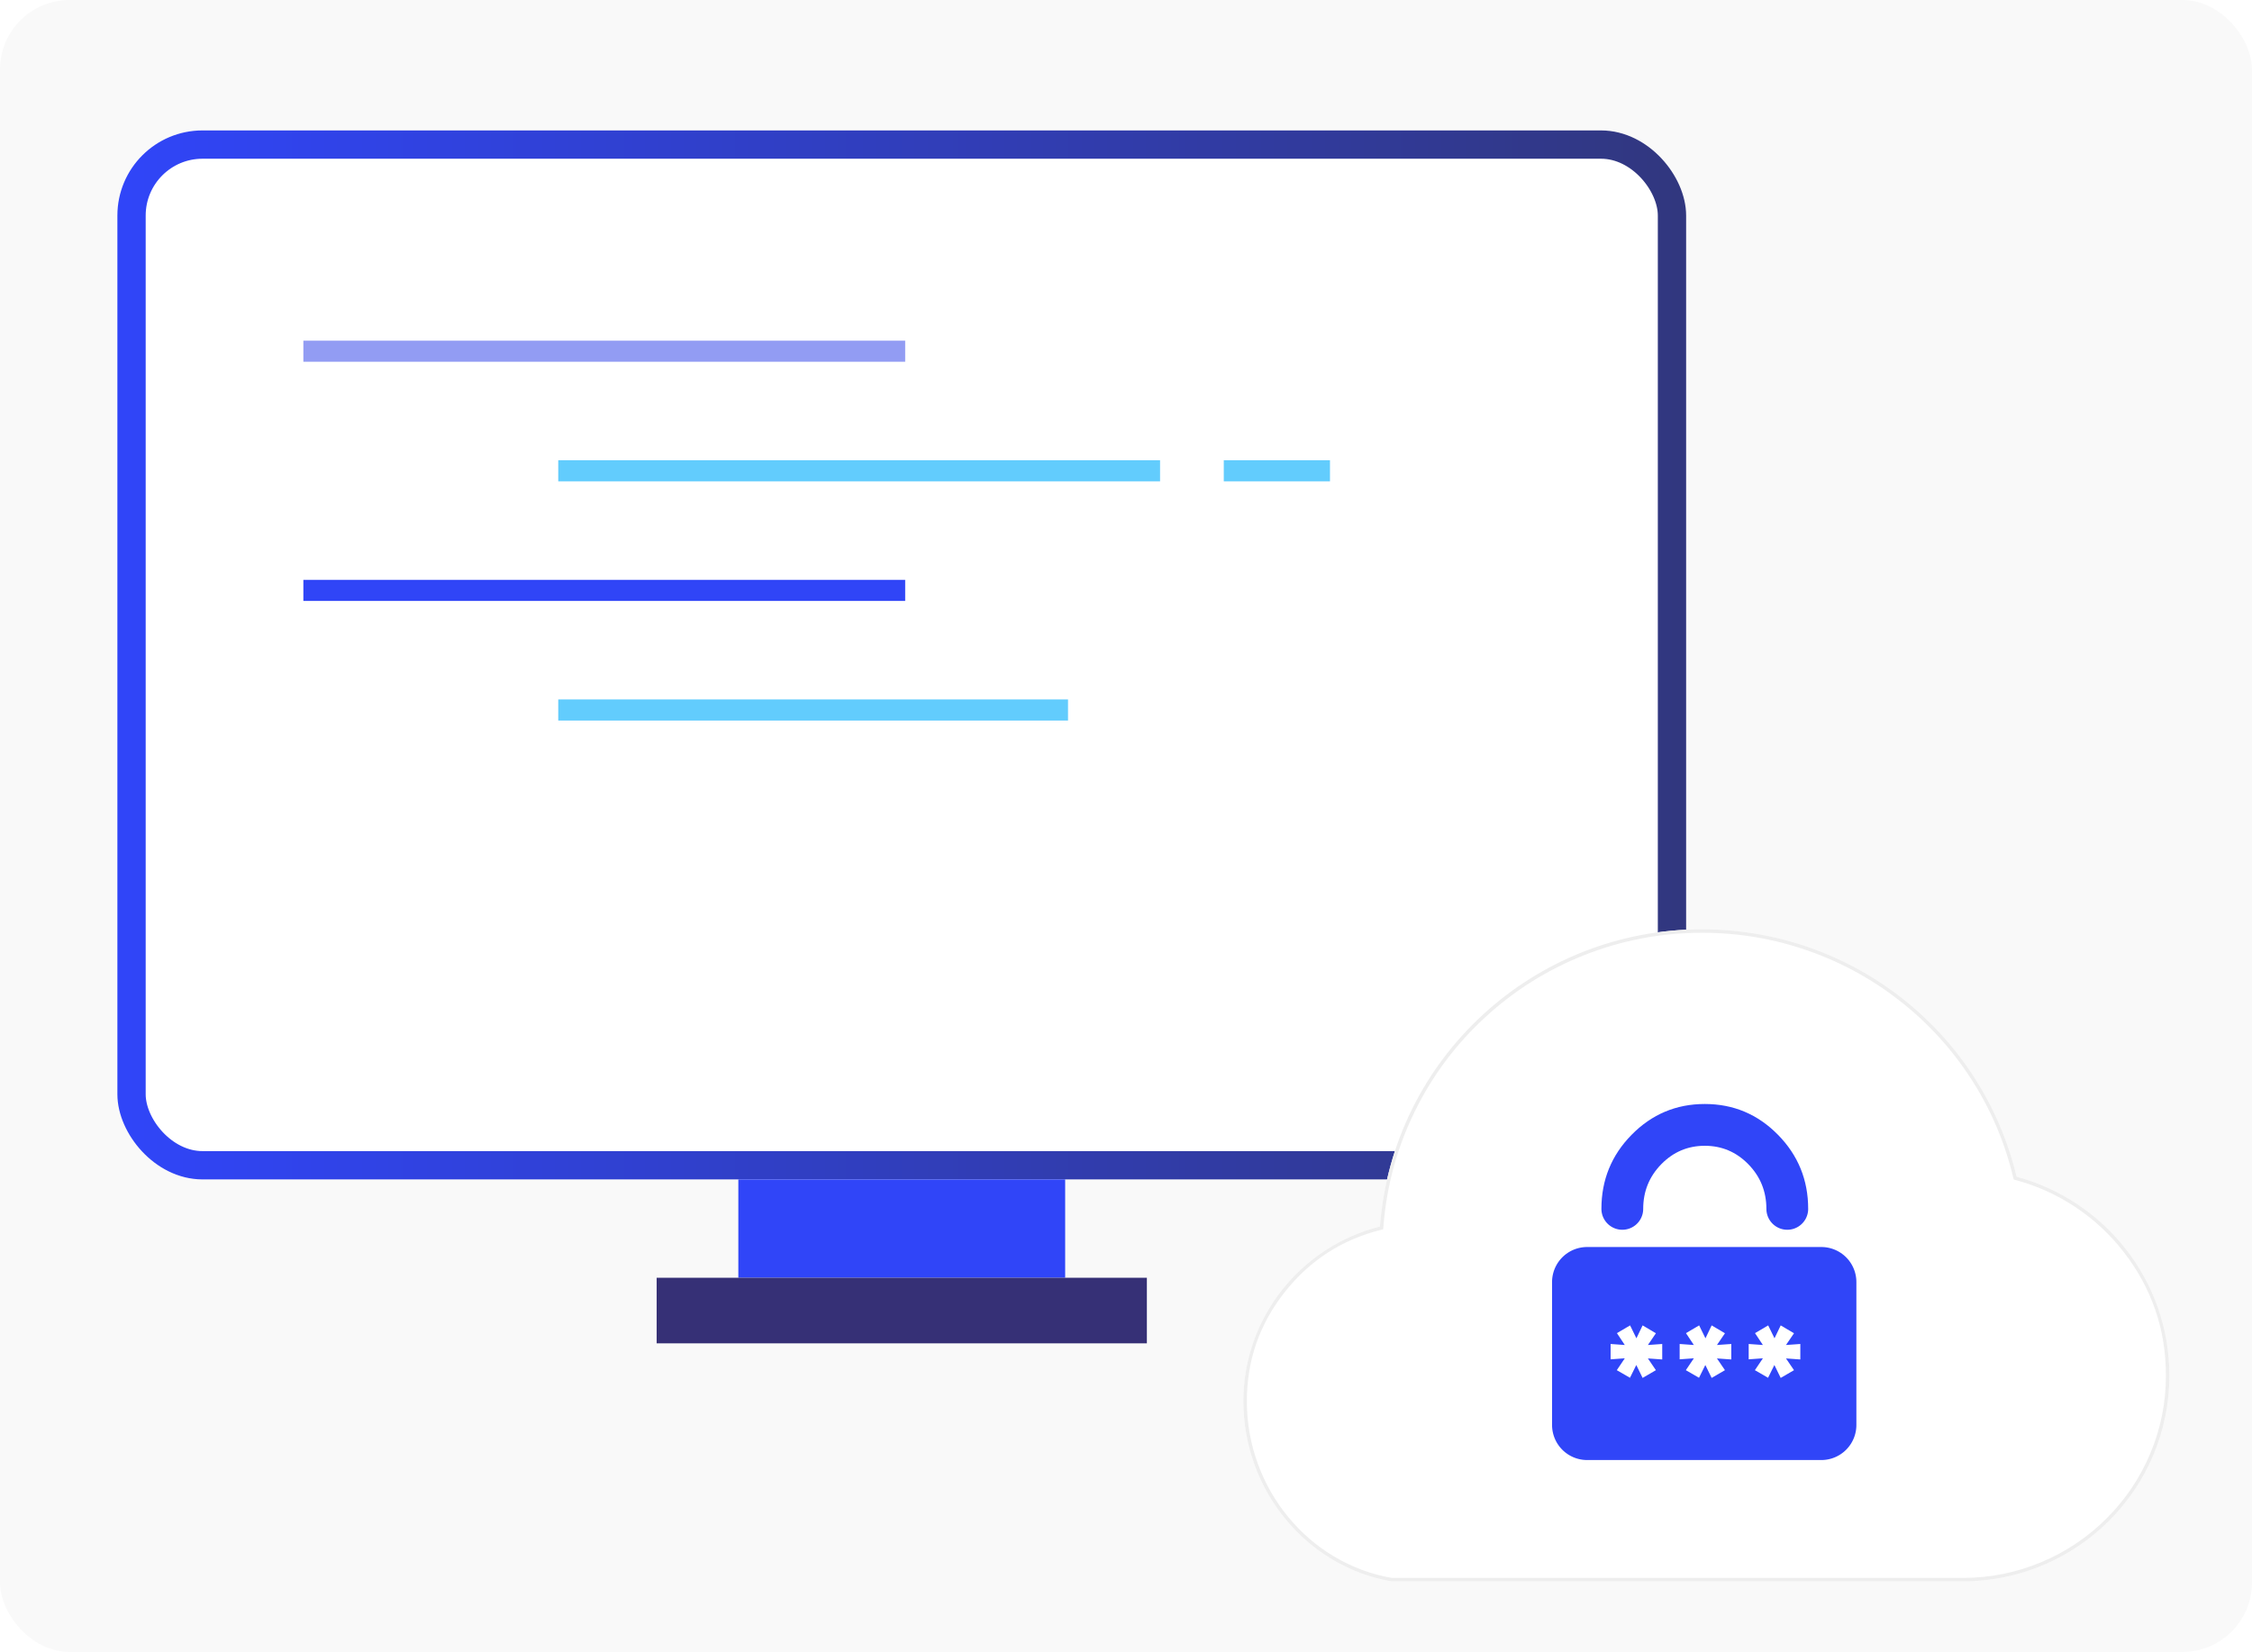
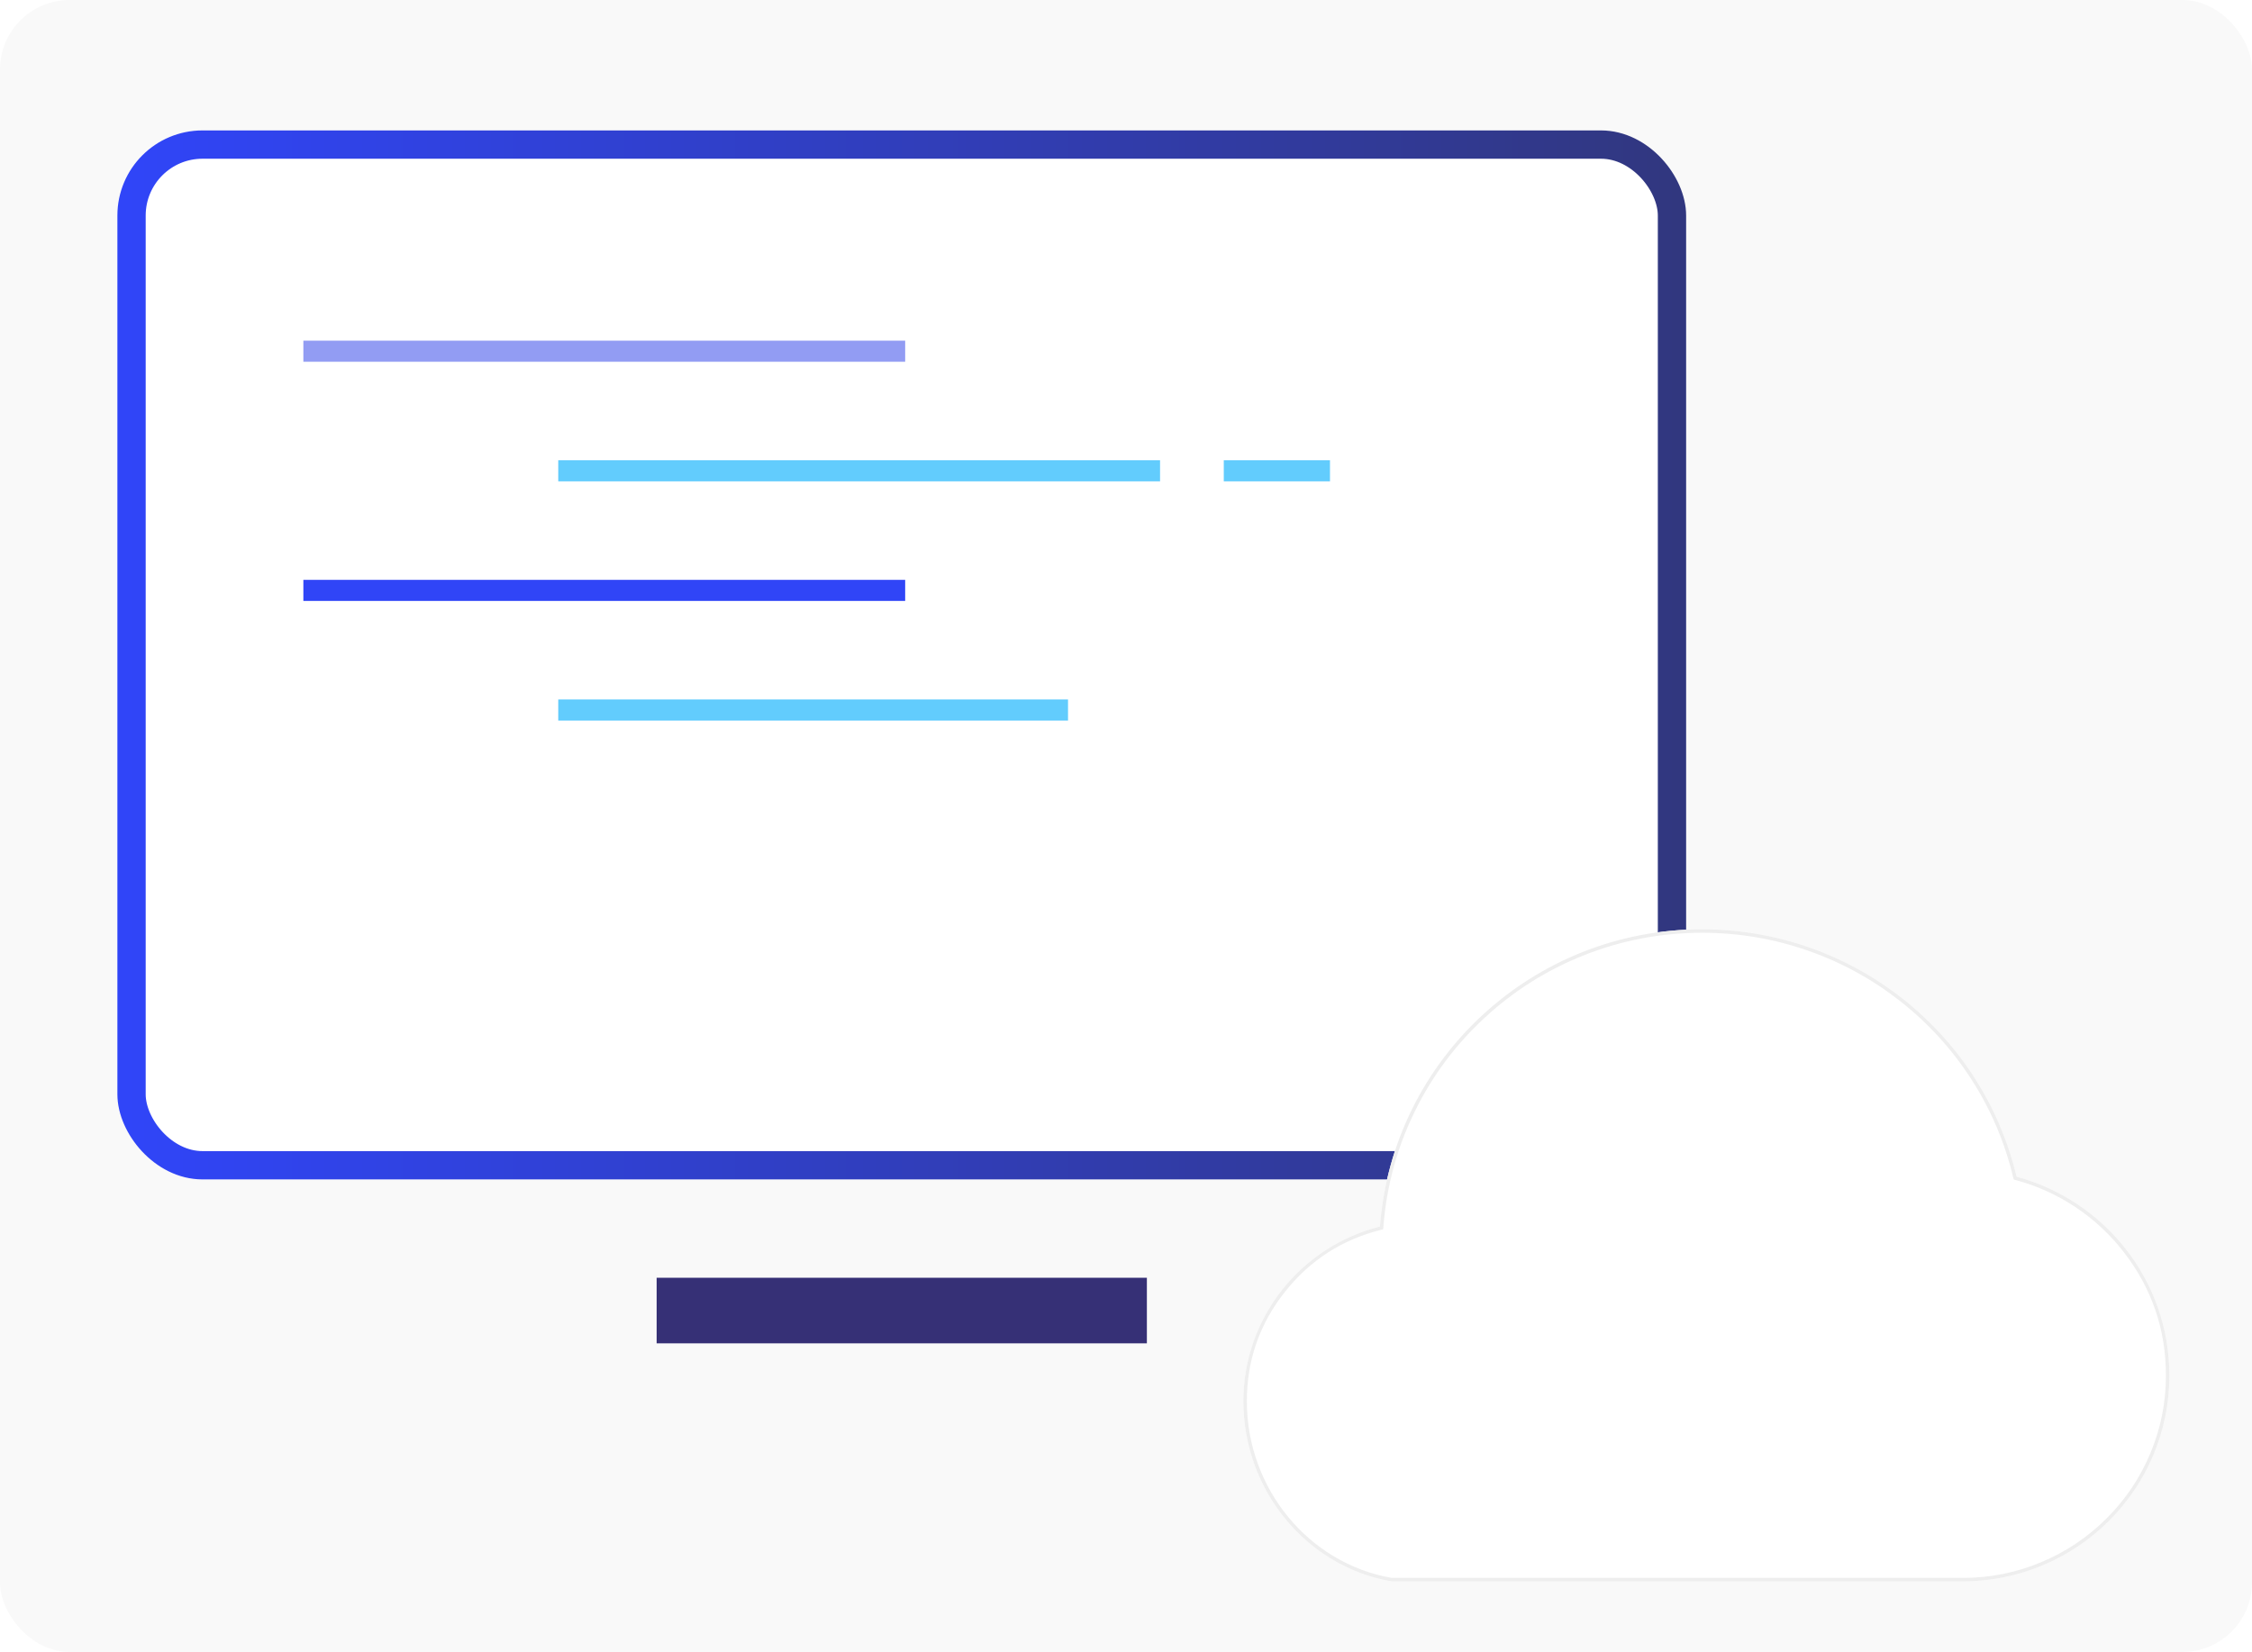
<svg xmlns="http://www.w3.org/2000/svg" fill="none" version="1.1" width="518" height="380" viewBox="0 0 518 380">
  <defs>
    <clipPath id="master_svg0_1705_04884">
      <rect x="0" y="0" width="518" height="380" rx="16" />
    </clipPath>
    <linearGradient x1="1" y1="0.5" x2="0" y2="0.5" id="master_svg1_41_03566">
      <stop offset="0%" stop-color="#31377F" stop-opacity="1" />
      <stop offset="100%" stop-color="#3045F8" stop-opacity="1" />
    </linearGradient>
    <filter id="master_svg2_1705_05909" filterUnits="objectBoundingBox" color-interpolation-filters="sRGB" x="-0.3" y="-0.34" width="1.599" height="1.851">
      <feFlood flood-opacity="0" result="BackgroundImageFix" />
      <feColorMatrix in="SourceAlpha" type="matrix" values="0 0 0 0 0 0 0 0 0 0 0 0 0 0 0 0 0 0 127 0" />
      <feOffset dy="12.764" dx="0" />
      <feGaussianBlur stdDeviation="15.955" />
      <feColorMatrix type="matrix" values="0 0 0 0 0 0 0 0 0 0 0 0 0 0 0 0 0 0 0.1 0" />
      <feBlend mode="normal" in2="BackgroundImageFix" result="effect1_dropShadow" />
      <feBlend mode="normal" in="SourceGraphic" in2="effect1_dropShadow" result="shape" />
    </filter>
    <filter id="master_svg3_1705_05919" filterUnits="objectBoundingBox" color-interpolation-filters="sRGB" x="-0.84" y="-0.581" width="2.68" height="2.451">
      <feFlood flood-opacity="0" result="BackgroundImageFix" />
      <feColorMatrix in="SourceAlpha" type="matrix" values="0 0 0 0 0 0 0 0 0 0 0 0 0 0 0 0 0 0 127 0" />
      <feOffset dy="12.847" dx="0" />
      <feGaussianBlur stdDeviation="16.058" />
      <feColorMatrix type="matrix" values="0 0 0 0 0 0 0 0 0 0 0 0 0 0 0 0 0 0 0.06 0" />
      <feBlend mode="normal" in2="BackgroundImageFix" result="effect1_dropShadow" />
      <feBlend mode="normal" in="SourceGraphic" in2="effect1_dropShadow" result="shape" />
    </filter>
    <clipPath id="master_svg4_1705_05919">
      <rect x="354.097" y="237" width="76.457" height="88.512" rx="0" />
    </clipPath>
  </defs>
  <g clip-path="url(#master_svg0_1705_04884)">
    <rect x="0" y="0" width="518" height="380" rx="16" fill="#F9F9F9" fill-opacity="1" />
    <g>
      <g>
        <g>
          <rect x="27" y="30" width="360.84" height="241.297" rx="19.582" fill="#FFFFFF" fill-opacity="1" />
          <rect x="30.255" y="33.255" width="354.33" height="234.787" rx="16.327" stroke="url(#master_svg1_41_03566)" fill-opacity="0" fill="none" stroke-width="6.51" />
        </g>
        <g>
          <g>
            <rect x="69.78" y="78.36" width="138.427" height="4.854" rx="0" fill="#929CF3" fill-opacity="1" />
          </g>
          <g>
            <rect x="69.78" y="133.378" width="138.427" height="4.854" rx="0" fill="#3045F7" fill-opacity="1" />
          </g>
          <g>
            <rect x="128.408" y="160.886" width="117.256" height="4.854" rx="0" fill="#62CCFD" fill-opacity="1" />
          </g>
          <g>
            <rect x="128.408" y="105.869" width="138.427" height="4.854" rx="0" fill="#62CCFD" fill-opacity="1" />
          </g>
          <g>
            <rect x="281.492" y="105.869" width="24.428" height="4.854" rx="0" fill="#62CCFD" fill-opacity="1" />
          </g>
        </g>
        <g>
-           <rect x="169.832" y="271.297" width="75.175" height="22.622" rx="0" fill="#3045F8" fill-opacity="1" />
-         </g>
+           </g>
        <g>
          <rect x="151.039" y="293.919" width="112.762" height="15.081" rx="0" fill="#363076" fill-opacity="1" />
        </g>
      </g>
    </g>
    <g>
      <g filter="url(#master_svg2_1705_05909)">
        <path d="M391.528,201C352.668,201,320.377,230.784,317.409,269.367C299.358,273.909,286,290.183,286,309.555C286,330.022,300.49,347.627,320.088,351L451.402,351C477.69,351,499,329.795,499,303.635C499,281.76,484.101,263.354,463.851,257.91C455.887,224.532,425.981,201,391.528,201Z" fill-rule="evenodd" fill="#FFFFFF" fill-opacity="1" />
        <path d="M391.528,201C425.981,201,455.887,224.532,463.851,257.91C484.101,263.354,499,281.76,499,303.635C499,329.795,477.69,351,451.402,351L320.088,351C300.49,347.627,286,330.022,286,309.555C286,290.183,299.358,273.909,317.409,269.367C320.377,230.784,352.668,201,391.528,201ZM451.402,350.202L320.156,350.202Q313.098,348.975,306.901,345.294Q300.849,341.698,296.311,336.181Q291.77,330.661,289.32,323.918Q286.798,316.976,286.798,309.555Q286.798,295.447,295.561,284.395Q304.186,273.517,317.603,270.14L318.16,270L318.204,269.428Q319.288,255.346,325.493,242.76Q331.505,230.566,341.55,221.301Q351.595,212.036,364.265,206.998Q377.343,201.798,391.528,201.798Q404.143,201.798,415.979,205.951Q427.514,209.999,437.13,217.565Q446.745,225.131,453.366,235.37Q460.159,245.875,463.075,258.095L463.185,258.557L463.644,258.68Q471.05,260.671,477.443,264.938Q483.738,269.14,488.39,275.102Q498.202,287.675,498.202,303.635Q498.202,313.109,494.525,321.76Q490.974,330.117,484.496,336.562Q478.019,343.008,469.62,346.543Q460.925,350.202,451.402,350.202Z" fill-rule="evenodd" fill="#EEEEEE" fill-opacity="1" />
      </g>
      <g filter="url(#master_svg3_1705_05919)">
        <g clip-path="url(#master_svg4_1705_05919)">
          <g>
-             <path d="M368.353,265.226Q368.353,255.258,375.287,248.198Q382.258,241.102,392.133,241.102Q402.009,241.102,408.979,248.198Q415.913,255.258,415.913,265.226L415.912,265.226Q415.912,265.344,415.906,265.462Q415.9,265.579,415.889,265.697Q415.877,265.814,415.86,265.931Q415.843,266.047,415.82,266.163Q415.797,266.279,415.768,266.393Q415.739,266.508,415.705,266.621Q415.671,266.733,415.631,266.844Q415.591,266.956,415.546,267.065Q415.501,267.174,415.451,267.28Q415.4,267.387,415.345,267.491Q415.289,267.595,415.228,267.696Q415.168,267.797,415.102,267.895Q415.037,267.993,414.966,268.088Q414.896,268.183,414.821,268.274Q414.746,268.365,414.667,268.453Q414.588,268.54,414.505,268.623Q414.421,268.707,414.334,268.786Q414.246,268.865,414.155,268.94Q414.064,269.015,413.969,269.085Q413.874,269.155,413.776,269.221Q413.678,269.286,413.577,269.347Q413.476,269.408,413.372,269.463Q413.268,269.519,413.161,269.569Q413.055,269.62,412.946,269.665Q412.837,269.71,412.726,269.75Q412.615,269.79,412.502,269.824Q412.389,269.858,412.274,269.887Q412.16,269.915,412.044,269.938Q411.929,269.961,411.812,269.979Q411.695,269.996,411.578,270.008Q411.46,270.019,411.343,270.025Q411.225,270.031,411.107,270.031Q410.989,270.031,410.871,270.025Q410.753,270.019,410.636,270.008Q410.519,269.996,410.402,269.979Q410.285,269.961,410.169,269.938Q410.054,269.915,409.939,269.887Q409.825,269.858,409.712,269.824Q409.599,269.79,409.488,269.75Q409.377,269.71,409.268,269.665Q409.159,269.62,409.053,269.569Q408.946,269.519,408.842,269.463Q408.738,269.408,408.637,269.347Q408.535,269.286,408.437,269.221Q408.339,269.155,408.245,269.085Q408.15,269.015,408.059,268.94Q407.967,268.865,407.88,268.786Q407.793,268.707,407.709,268.623Q407.626,268.54,407.547,268.453Q407.467,268.365,407.393,268.274Q407.318,268.183,407.247,268.088Q407.177,267.993,407.112,267.895Q407.046,267.797,406.986,267.696Q406.925,267.595,406.869,267.491Q406.814,267.387,406.763,267.28Q406.713,267.174,406.668,267.065Q406.623,266.956,406.583,266.844Q406.543,266.733,406.509,266.621Q406.475,266.508,406.446,266.393Q406.417,266.279,406.394,266.163Q406.371,266.047,406.354,265.931Q406.337,265.814,406.325,265.697Q406.313,265.579,406.308,265.462Q406.302,265.344,406.302,265.226L406.3,265.226Q406.3,259.19,402.121,254.934Q397.976,250.715,392.133,250.715Q386.29,250.715,382.146,254.934Q377.966,259.19,377.966,265.226L377.964,265.226Q377.964,265.344,377.958,265.462Q377.953,265.579,377.941,265.697Q377.929,265.814,377.912,265.931Q377.895,266.047,377.872,266.163Q377.849,266.279,377.82,266.393Q377.792,266.508,377.757,266.621Q377.723,266.733,377.683,266.844Q377.644,266.956,377.598,267.065Q377.553,267.174,377.503,267.28Q377.452,267.387,377.397,267.491Q377.341,267.595,377.281,267.696Q377.22,267.797,377.154,267.895Q377.089,267.993,377.019,268.088Q376.948,268.183,376.874,268.274Q376.799,268.365,376.719,268.453Q376.64,268.54,376.557,268.623Q376.473,268.707,376.386,268.786Q376.299,268.865,376.207,268.94Q376.116,269.015,376.022,269.085Q375.927,269.155,375.829,269.221Q375.731,269.286,375.629,269.347Q375.528,269.408,375.424,269.463Q375.32,269.519,375.214,269.569Q375.107,269.62,374.998,269.665Q374.889,269.71,374.778,269.75Q374.667,269.79,374.554,269.824Q374.441,269.858,374.327,269.887Q374.212,269.915,374.097,269.938Q373.981,269.961,373.864,269.979Q373.748,269.996,373.63,270.008Q373.513,270.019,373.395,270.025Q373.277,270.031,373.159,270.031Q373.041,270.031,372.923,270.025Q372.806,270.019,372.688,270.008Q372.571,269.996,372.454,269.979Q372.337,269.961,372.222,269.938Q372.106,269.915,371.992,269.887Q371.877,269.858,371.764,269.824Q371.651,269.79,371.54,269.75Q371.429,269.71,371.32,269.665Q371.211,269.62,371.105,269.569Q370.998,269.519,370.894,269.463Q370.79,269.408,370.689,269.347Q370.588,269.286,370.49,269.221Q370.392,269.155,370.297,269.085Q370.202,269.015,370.111,268.94Q370.02,268.865,369.932,268.786Q369.845,268.707,369.762,268.623Q369.678,268.54,369.599,268.453Q369.52,268.365,369.445,268.274Q369.37,268.183,369.3,268.088Q369.23,267.993,369.164,267.895Q369.098,267.797,369.038,267.696Q368.977,267.595,368.922,267.491Q368.866,267.387,368.816,267.28Q368.765,267.174,368.72,267.065Q368.675,266.956,368.635,266.844Q368.595,266.733,368.561,266.621Q368.527,266.508,368.498,266.393Q368.47,266.279,368.447,266.163Q368.424,266.047,368.406,265.931Q368.389,265.814,368.377,265.697Q368.366,265.579,368.36,265.462Q368.354,265.344,368.354,265.226L368.353,265.226ZM357,282.064L357,314.936Q357,315.134,357.01,315.332Q357.019,315.529,357.039,315.726Q357.058,315.923,357.087,316.119Q357.116,316.315,357.155,316.509Q357.194,316.703,357.242,316.895Q357.29,317.087,357.347,317.277Q357.405,317.466,357.471,317.653Q357.538,317.839,357.614,318.022Q357.69,318.205,357.774,318.384Q357.859,318.563,357.952,318.737Q358.045,318.912,358.147,319.082Q358.249,319.252,358.359,319.416Q358.469,319.581,358.587,319.74Q358.705,319.899,358.83,320.052Q358.956,320.205,359.089,320.351Q359.222,320.498,359.362,320.638Q359.502,320.778,359.649,320.911Q359.795,321.044,359.948,321.17Q360.101,321.295,360.26,321.413Q360.419,321.531,360.584,321.641Q360.748,321.751,360.918,321.853Q361.088,321.955,361.263,322.048Q361.437,322.141,361.616,322.226Q361.795,322.31,361.978,322.386Q362.161,322.462,362.347,322.529Q362.534,322.595,362.723,322.653Q362.913,322.71,363.105,322.758Q363.297,322.806,363.491,322.845Q363.685,322.884,363.881,322.913Q364.077,322.942,364.274,322.961Q364.471,322.981,364.668,322.99Q364.866,323,365.064,323L418.936,323Q419.134,323,419.332,322.99Q419.529,322.981,419.726,322.961Q419.923,322.942,420.119,322.913Q420.315,322.884,420.509,322.845Q420.703,322.806,420.895,322.758Q421.087,322.71,421.277,322.653Q421.466,322.595,421.653,322.529Q421.839,322.462,422.022,322.386Q422.205,322.31,422.384,322.226Q422.563,322.141,422.737,322.048Q422.912,321.955,423.082,321.853Q423.251,321.751,423.416,321.641Q423.581,321.531,423.74,321.413Q423.899,321.295,424.052,321.17Q424.205,321.044,424.351,320.911Q424.498,320.778,424.638,320.638Q424.778,320.498,424.911,320.351Q425.044,320.205,425.17,320.052Q425.295,319.899,425.413,319.74Q425.531,319.581,425.641,319.416Q425.751,319.252,425.853,319.082Q425.954,318.912,426.048,318.737Q426.141,318.563,426.226,318.384Q426.31,318.205,426.386,318.022Q426.462,317.839,426.529,317.653Q426.595,317.466,426.653,317.277Q426.71,317.087,426.758,316.895Q426.806,316.703,426.845,316.509Q426.884,316.315,426.913,316.119Q426.942,315.923,426.961,315.726Q426.981,315.529,426.99,315.332Q427,315.134,427,314.936L427,282.064Q427,281.866,426.99,281.668Q426.981,281.471,426.961,281.274Q426.942,281.077,426.913,280.881Q426.884,280.685,426.845,280.491Q426.806,280.297,426.758,280.105Q426.71,279.913,426.653,279.723Q426.595,279.534,426.529,279.347Q426.462,279.161,426.386,278.978Q426.31,278.795,426.226,278.616Q426.141,278.437,426.048,278.263Q425.954,278.088,425.853,277.918Q425.751,277.749,425.641,277.584Q425.531,277.419,425.413,277.26Q425.295,277.101,425.17,276.948Q425.044,276.795,424.911,276.649Q424.778,276.502,424.638,276.362Q424.498,276.222,424.351,276.089Q424.205,275.956,424.052,275.83Q423.899,275.705,423.74,275.587Q423.581,275.469,423.416,275.359Q423.251,275.249,423.082,275.147Q422.912,275.046,422.737,274.952Q422.563,274.859,422.384,274.774Q422.205,274.69,422.022,274.614Q421.839,274.538,421.653,274.471Q421.466,274.405,421.277,274.347Q421.087,274.29,420.895,274.242Q420.703,274.194,420.509,274.155Q420.315,274.116,420.119,274.087Q419.923,274.058,419.726,274.039Q419.529,274.019,419.332,274.01Q419.134,274,418.936,274L365.064,274Q364.866,274,364.668,274.01Q364.471,274.019,364.274,274.039Q364.077,274.058,363.881,274.087Q363.685,274.116,363.491,274.155Q363.297,274.194,363.105,274.242Q362.913,274.29,362.723,274.347Q362.534,274.405,362.347,274.471Q362.161,274.538,361.978,274.614Q361.795,274.69,361.616,274.774Q361.437,274.859,361.263,274.952Q361.088,275.046,360.918,275.147Q360.748,275.249,360.584,275.359Q360.419,275.469,360.26,275.587Q360.101,275.705,359.948,275.83Q359.795,275.956,359.649,276.089Q359.502,276.222,359.362,276.362Q359.222,276.502,359.089,276.649Q358.956,276.795,358.83,276.948Q358.705,277.101,358.587,277.26Q358.469,277.419,358.359,277.584Q358.249,277.749,358.147,277.918Q358.045,278.088,357.952,278.263Q357.859,278.437,357.774,278.616Q357.69,278.795,357.614,278.978Q357.538,279.161,357.471,279.347Q357.405,279.534,357.347,279.723Q357.29,279.913,357.242,280.105Q357.194,280.297,357.155,280.491Q357.116,280.685,357.087,280.881Q357.058,281.077,357.039,281.274Q357.019,281.471,357.01,281.668Q357,281.866,357,282.064Z" fill-rule="evenodd" fill="#3045F8" fill-opacity="1" />
-           </g>
+             </g>
          <g>
            <path d="M382.342,296.304L382.342,299.866L379.047,299.629L380.887,302.33L377.83,304.111L376.375,301.143L374.921,304.081L371.893,302.33L373.733,299.599L370.468,299.836L370.468,296.304L373.733,296.541L371.922,293.81L374.95,292.029L376.405,294.998L377.83,292.029L380.887,293.84L379.047,296.541L382.342,296.304ZM398.224,296.304L398.224,299.866L394.929,299.629L396.769,302.33L393.712,304.111L392.257,301.143L390.802,304.081L387.774,302.33L389.615,299.599L386.349,299.836L386.349,296.304L389.615,296.541L387.804,293.81L390.832,292.029L392.287,294.998L393.712,292.029L396.769,293.84L394.929,296.541L398.224,296.304ZM414.106,296.304L414.106,299.866L410.81,299.629L412.651,302.33L409.593,304.111L408.139,301.143L406.684,304.081L403.656,302.33L405.497,299.599L402.231,299.836L402.231,296.304L405.497,296.541L403.686,293.81L406.714,292.029L408.168,294.998L409.593,292.029L412.651,293.84L410.81,296.541L414.106,296.304Z" fill="#FFFFFF" fill-opacity="1" />
          </g>
        </g>
      </g>
    </g>
  </g>
</svg>